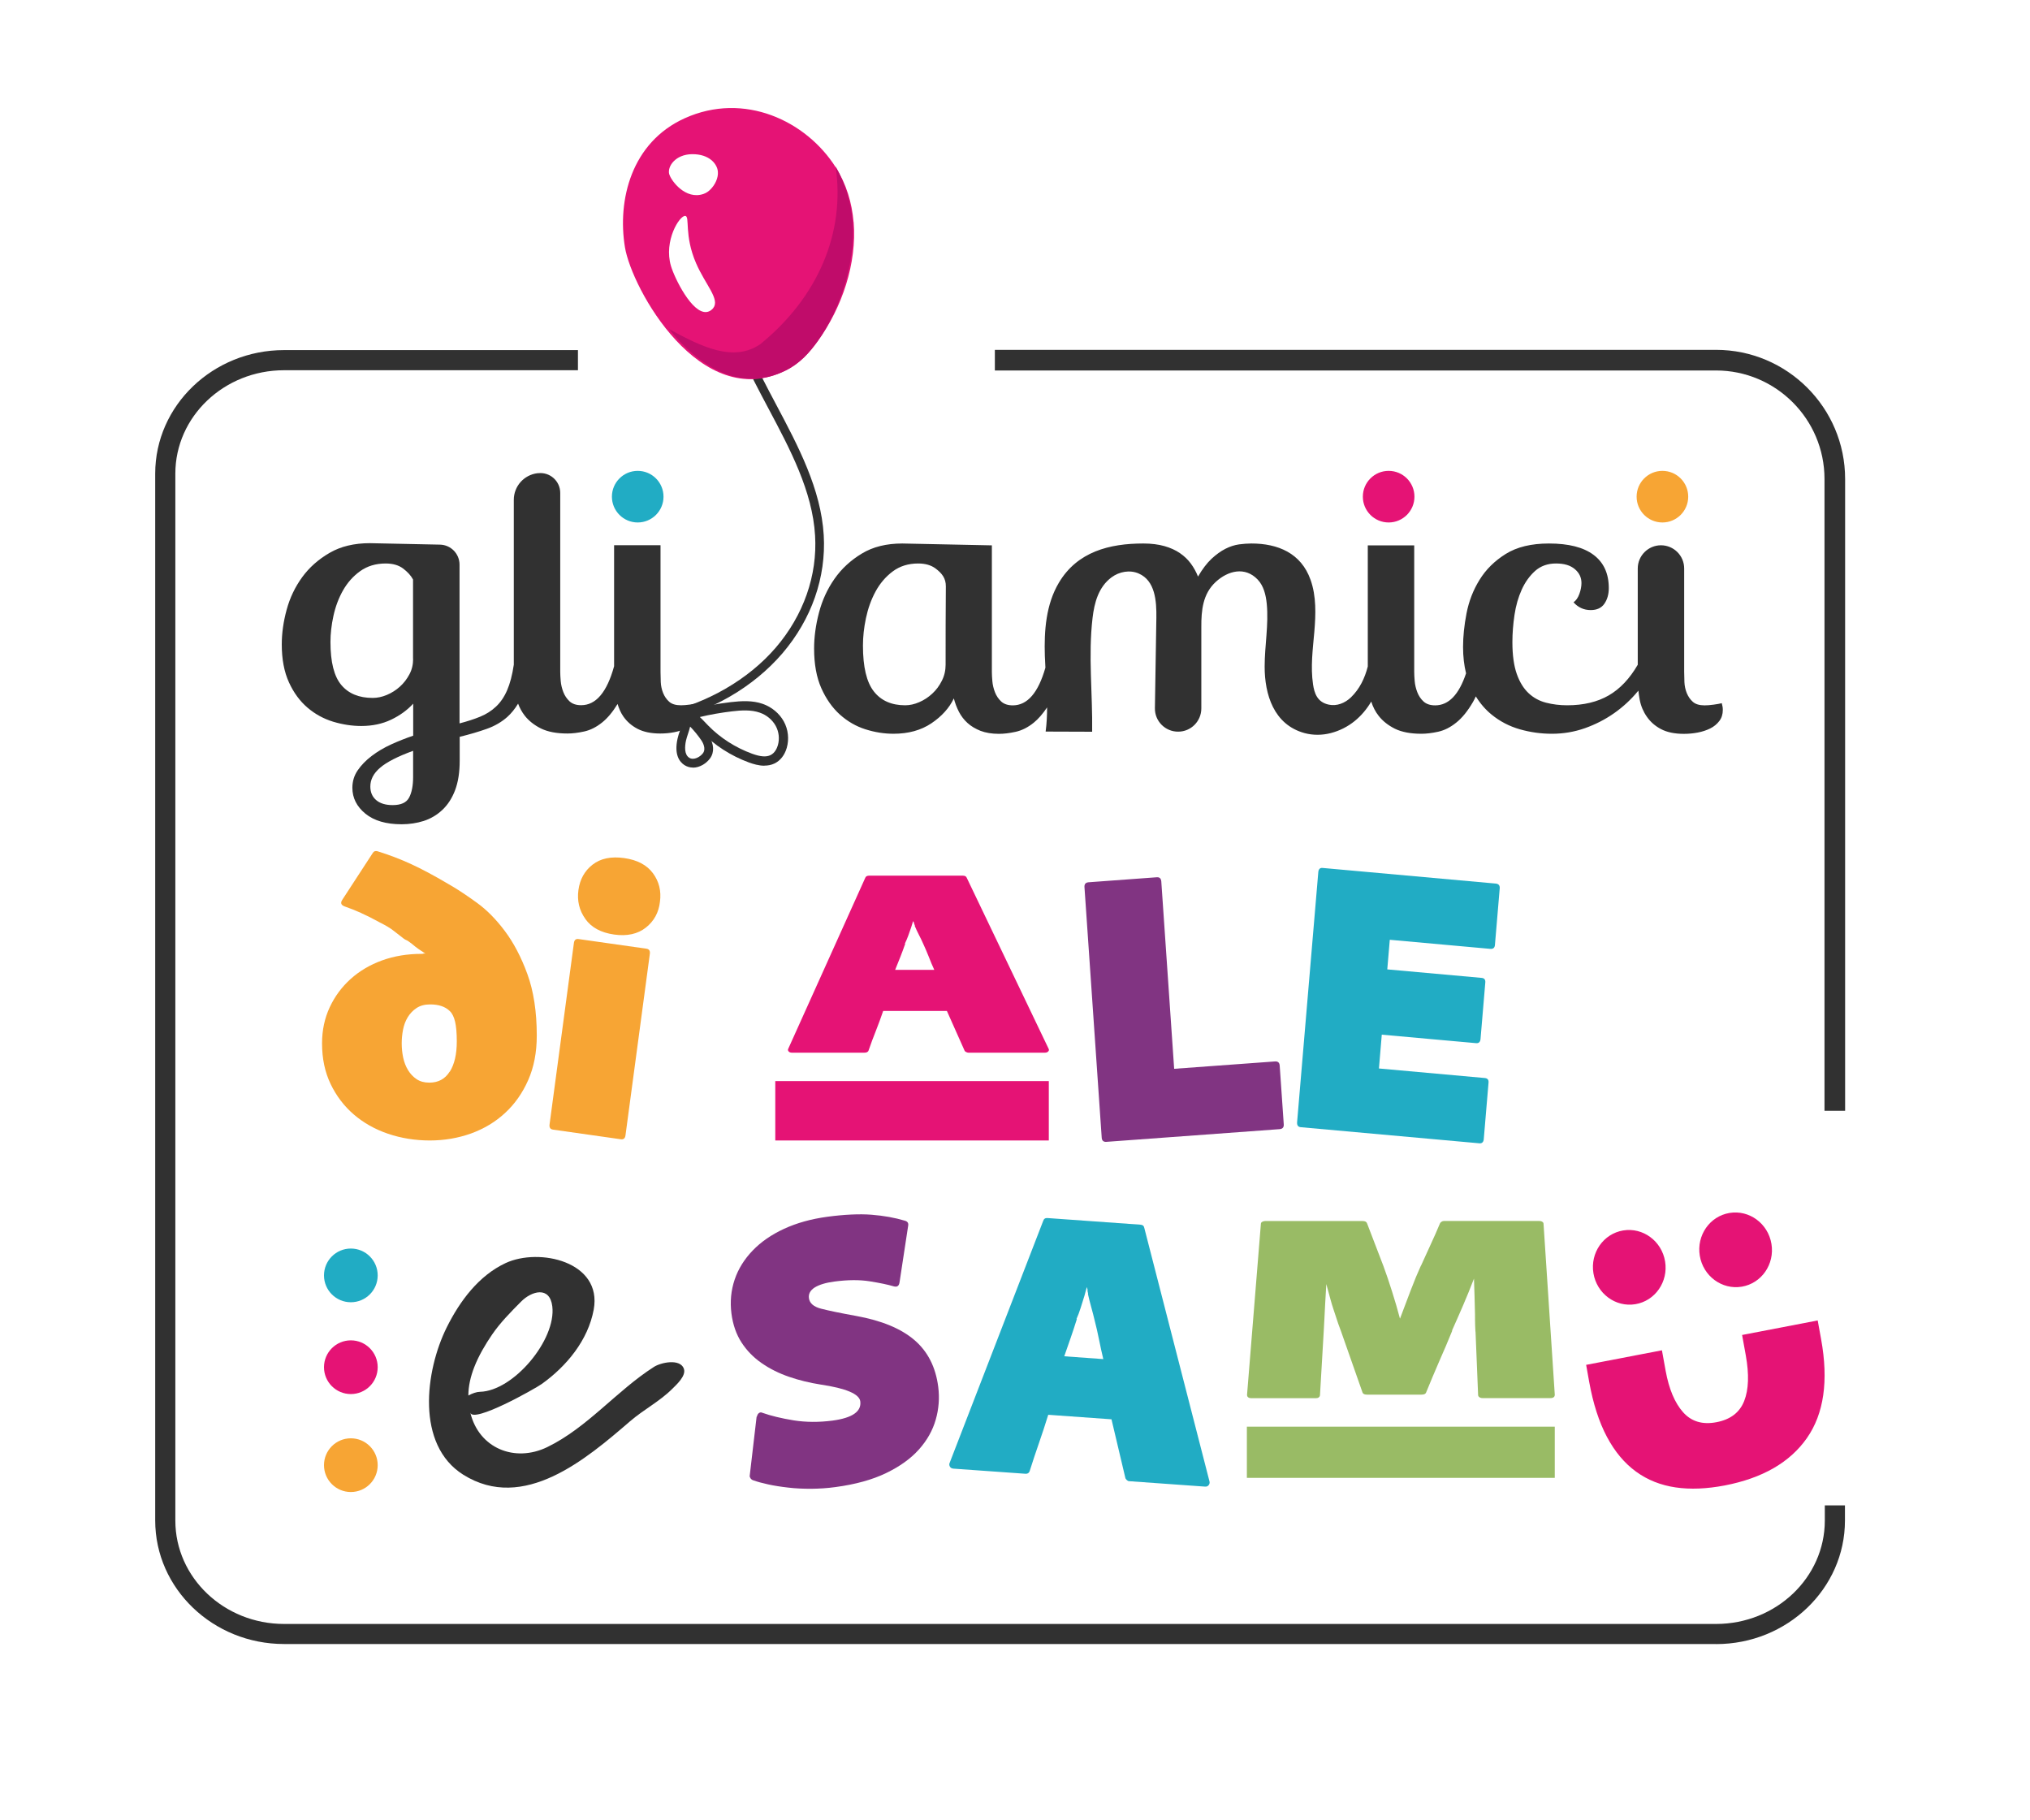
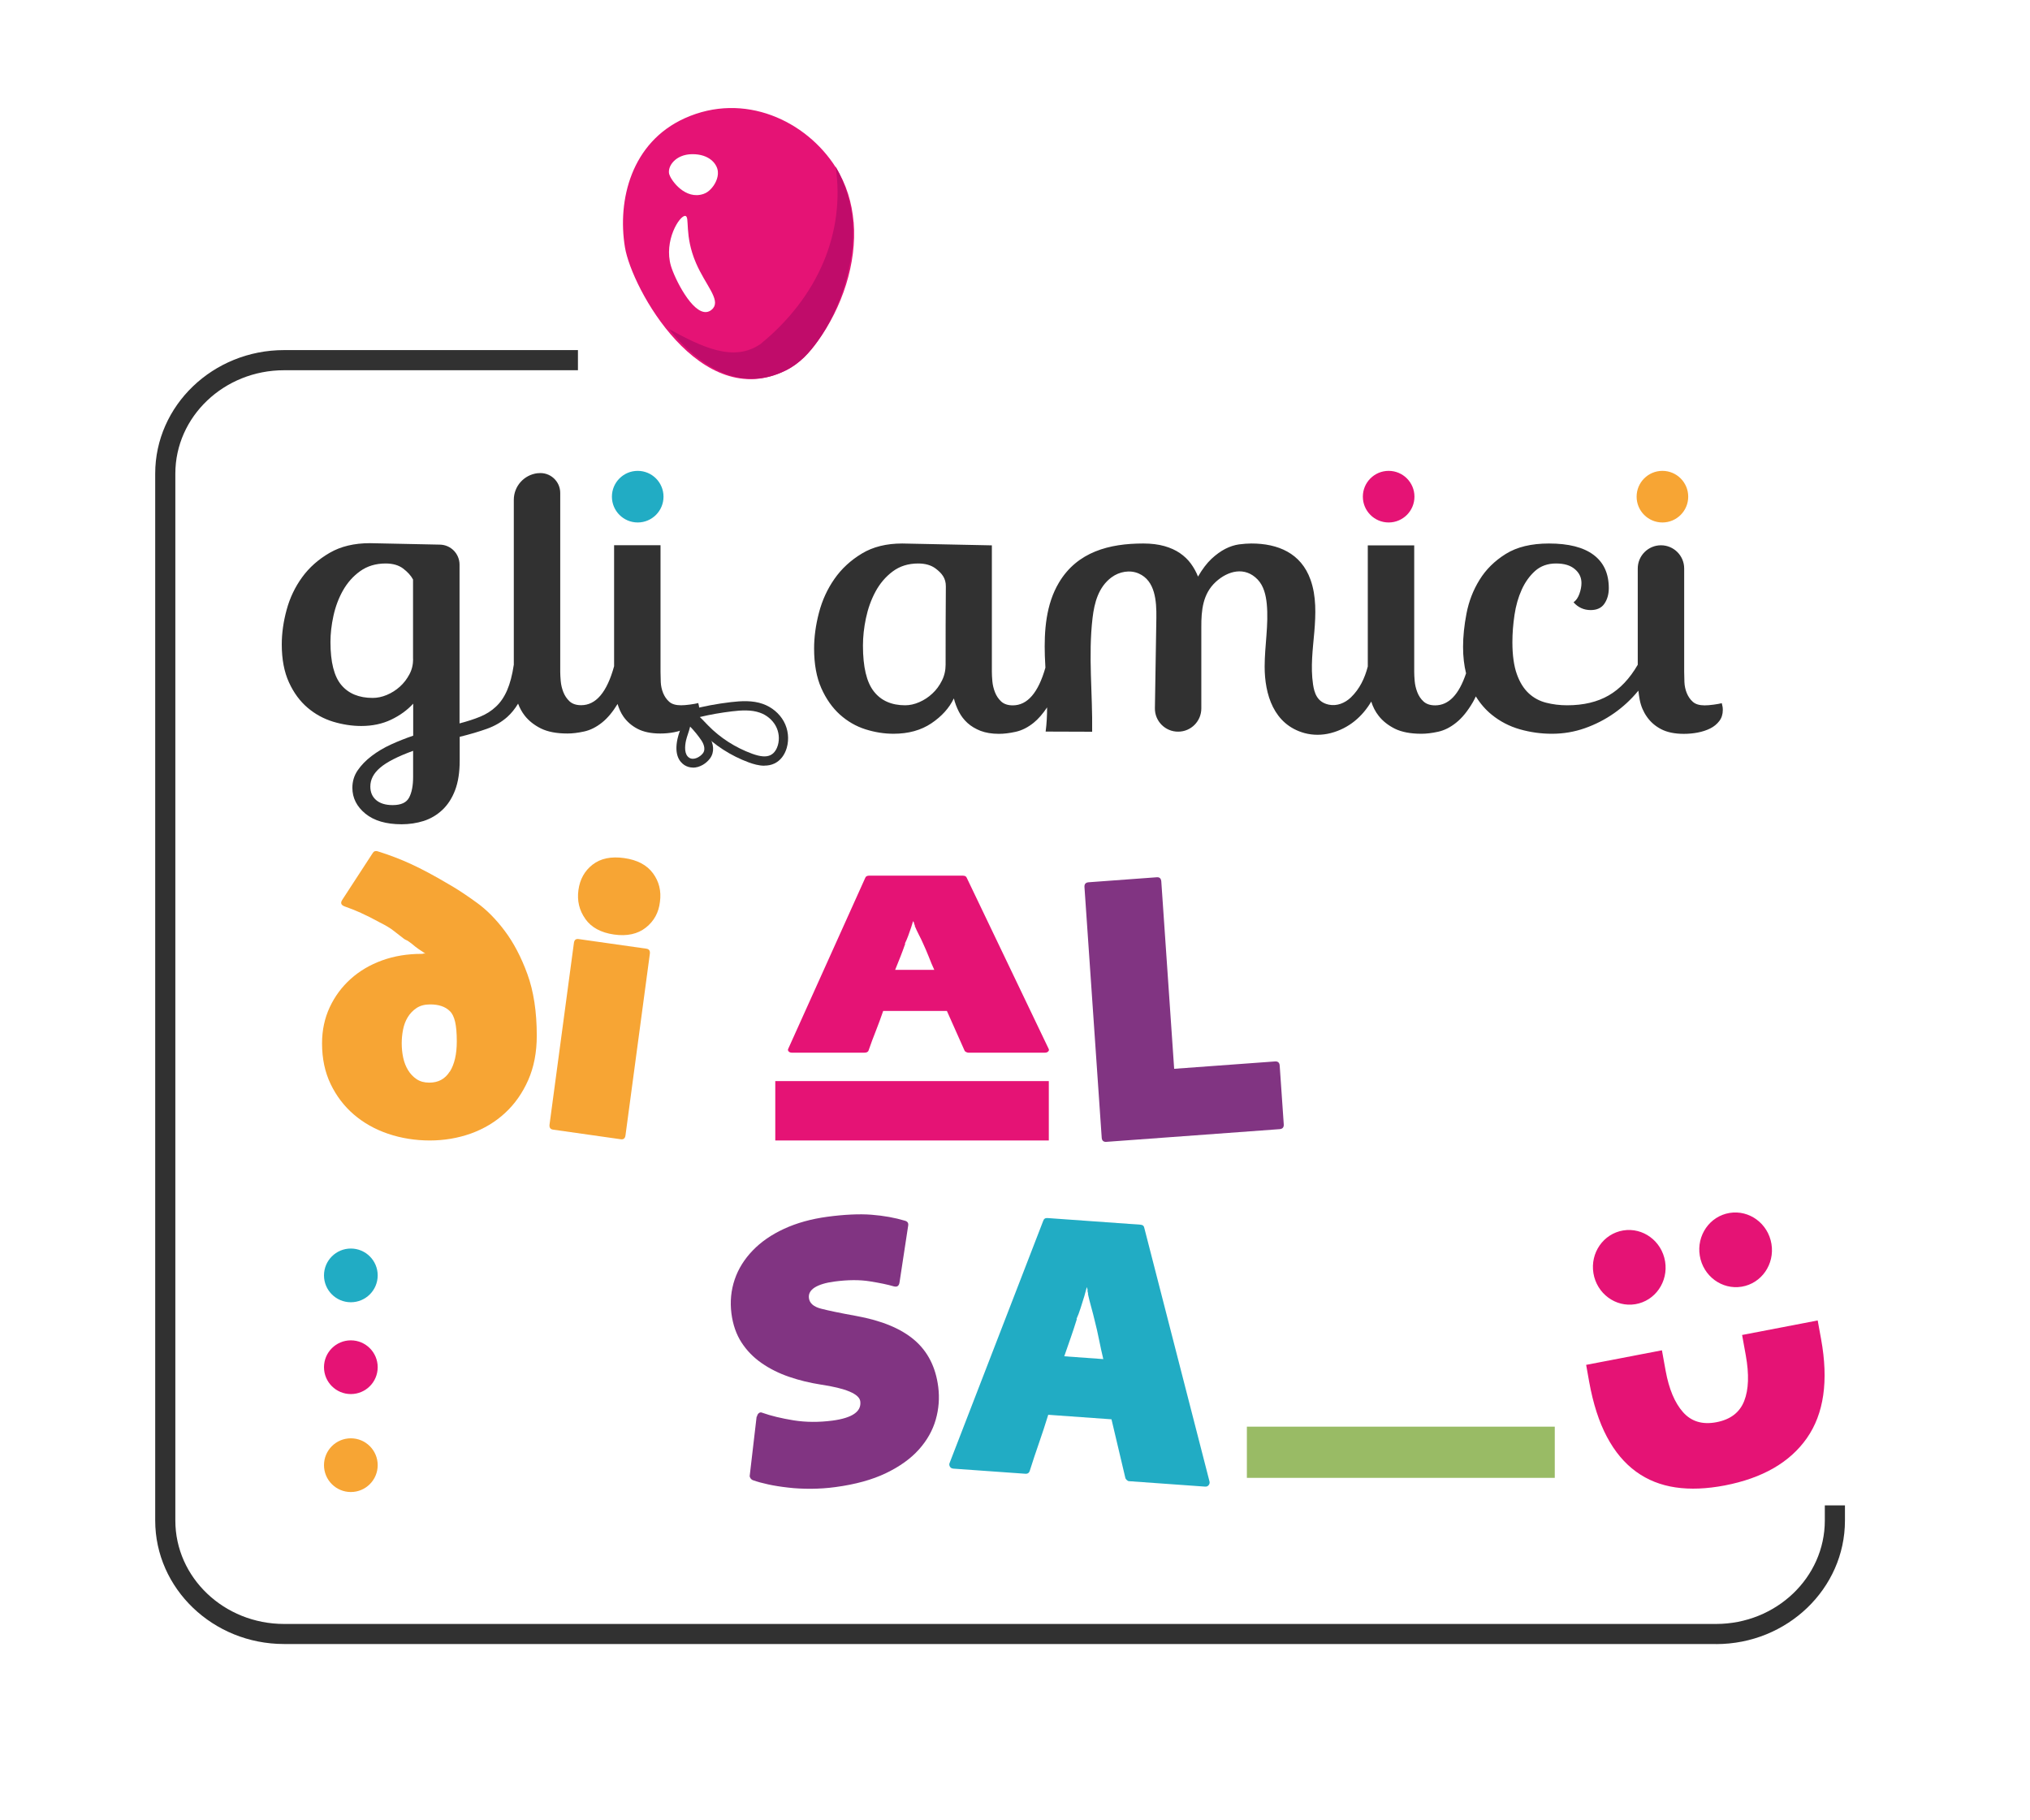
<svg xmlns="http://www.w3.org/2000/svg" id="Livello_1" data-name="Livello 1" viewBox="0 0 251 225">
  <defs>
    <style>
      .cls-1 {
        fill: #99bb65;
      }

      .cls-1, .cls-2, .cls-3, .cls-4, .cls-5, .cls-6, .cls-7 {
        stroke-width: 0px;
      }

      .cls-2 {
        fill: #21acc4;
      }

      .cls-3 {
        fill: #313131;
      }

      .cls-4 {
        fill: #c00c6a;
      }

      .cls-5 {
        fill: #f7a534;
      }

      .cls-6 {
        fill: #e51375;
      }

      .cls-7 {
        fill: #813482;
      }
    </style>
  </defs>
  <g>
    <g>
      <g>
        <g>
          <path class="cls-3" d="M86.32,86.92c-.23.06-.56.12-1,.18-.44.06-.81.09-1.12.09-.65,0-1.14-.15-1.46-.44-.33-.29-.57-.65-.75-1.08-.17-.43-.27-.88-.29-1.36-.02-.48-.03-.9-.03-1.27v-15.64h-5.74v14.96c-.88,3.21-2.24,4.82-4.07,4.82-.61,0-1.09-.16-1.44-.48-.34-.32-.6-.71-.77-1.15-.17-.44-.28-.9-.32-1.36-.04-.46-.06-.84-.06-1.15v-22.1c0-1.47-1.28-2.61-2.73-2.44h-.08c-1.67.2-2.93,1.61-2.93,3.29v20.38c-.19,1.29-.47,2.34-.83,3.17-.36.83-.82,1.5-1.38,2.02-.55.52-1.21.94-1.95,1.24-.75.31-1.6.58-2.55.83v-19.62c0-1.35-1.07-2.45-2.42-2.48-3.16-.07-8.34-.18-8.66-.18-1.95,0-3.62.4-4.99,1.2-1.38.8-2.51,1.8-3.39,3.01-.88,1.21-1.52,2.55-1.92,4.03-.4,1.47-.6,2.9-.6,4.28,0,1.84.3,3.4.89,4.69.59,1.29,1.36,2.33,2.3,3.13.94.8,1.99,1.37,3.16,1.73,1.17.35,2.32.53,3.47.53,1.38,0,2.61-.26,3.7-.78,1.09-.52,2-1.18,2.73-1.98v3.96c-.92.31-1.83.67-2.73,1.08-.9.41-1.7.89-2.41,1.43-.71.54-1.28,1.13-1.72,1.77-.44.64-.66,1.36-.66,2.16,0,1.26.54,2.32,1.61,3.2,1.07.87,2.56,1.31,4.48,1.31.96,0,1.87-.14,2.73-.41.86-.28,1.63-.73,2.3-1.36.67-.63,1.2-1.44,1.58-2.44.38-1,.57-2.22.57-3.66v-2.94c1.26-.31,2.38-.64,3.36-.99.98-.35,1.82-.84,2.53-1.47.5-.45.94-1,1.33-1.64.2.53.47,1.03.82,1.48.5.64,1.17,1.17,2.01,1.59.84.41,1.93.62,3.27.62.61,0,1.3-.08,2.07-.25.77-.17,1.51-.54,2.24-1.13.66-.53,1.29-1.29,1.89-2.27.17.55.39,1.08.72,1.55.44.63,1.02,1.14,1.75,1.52.73.38,1.66.58,2.81.58.57,0,1.15-.05,1.72-.16.57-.11,1.09-.28,1.55-.51.46-.23.83-.54,1.12-.92.29-.38.43-.84.43-1.36,0-.15-.01-.29-.03-.41-.02-.12-.05-.26-.09-.41ZM51.08,96.04c0,1.07-.16,1.92-.49,2.55-.33.63-1,.94-2.04.94-.88,0-1.56-.21-2.04-.62-.48-.41-.72-.97-.72-1.68,0-.86.4-1.63,1.21-2.32.8-.69,2.16-1.39,4.08-2.09v3.22ZM51.08,81.48c0,.68-.15,1.31-.46,1.89-.31.58-.7,1.09-1.18,1.52-.48.43-1.01.77-1.61,1.02-.59.25-1.18.37-1.75.37-1.68,0-2.98-.53-3.87-1.59-.9-1.06-1.35-2.84-1.35-5.33,0-1.01.12-2.09.37-3.23.25-1.14.64-2.18,1.18-3.14.54-.95,1.24-1.75,2.12-2.38.88-.63,1.93-.95,3.16-.95.88,0,1.6.21,2.15.62.55.42.97.87,1.23,1.36v9.83Z" />
          <path class="cls-3" d="M212.98,87.34c-.02-.12-.05-.26-.09-.41-.23.06-.56.12-1,.18-.44.06-.81.09-1.12.09-.65,0-1.14-.15-1.46-.44-.33-.29-.57-.65-.75-1.08-.17-.43-.27-.88-.29-1.36-.02-.48-.03-.9-.03-1.27v-12.77c0-1.59-1.29-2.87-2.87-2.87s-2.87,1.29-2.87,2.87v11.9c-1,1.72-2.19,2.98-3.59,3.79-1.4.81-3.11,1.22-5.14,1.22-.92,0-1.79-.11-2.61-.32-.82-.21-1.54-.6-2.15-1.17-.61-.57-1.1-1.35-1.46-2.36-.36-1.01-.55-2.33-.55-3.95,0-1.1.09-2.23.26-3.37.17-1.15.47-2.19.89-3.12.42-.93.98-1.71,1.66-2.32.69-.61,1.55-.92,2.58-.92s1.77.23,2.32.69c.55.46.83,1.03.83,1.73,0,.43-.09.88-.26,1.35-.17.47-.41.81-.72,1.03.57.64,1.28.96,2.12.96.77,0,1.33-.26,1.69-.78.36-.52.55-1.17.55-1.93,0-1.81-.63-3.18-1.89-4.12-1.26-.94-3.1-1.4-5.51-1.4-2.18,0-3.96.43-5.34,1.29-1.38.86-2.46,1.93-3.24,3.2-.79,1.27-1.32,2.65-1.61,4.14-.29,1.49-.43,2.88-.43,4.16,0,1.21.13,2.28.37,3.26-.88,2.64-2.15,3.96-3.82,3.96-.61,0-1.09-.16-1.44-.48s-.6-.71-.77-1.15c-.17-.44-.28-.9-.32-1.36-.04-.46-.06-.84-.06-1.15v-15.64h-5.74v14.98c-.38,1.46-1,2.76-2.08,3.81-.74.71-1.75,1.12-2.75.9-1.44-.31-1.78-1.44-1.94-2.51-.32-2.15-.03-4.33.16-6.49.18-2.16.26-4.4-.47-6.44-1.17-3.29-4.03-4.48-7.32-4.48-.46,0-.97.04-1.52.11-.56.08-1.12.26-1.69.55-.57.29-1.15.71-1.72,1.24-.57.54-1.13,1.27-1.66,2.19-.23-.58-.53-1.12-.89-1.61s-.81-.92-1.35-1.29c-.54-.37-1.18-.66-1.92-.87-.75-.21-1.62-.32-2.61-.32-4.17,0-8.15,1.01-10.43,4.84-1.6,2.68-1.84,5.94-1.74,9.05.02.49.04.97.07,1.46-.88,3.09-2.22,4.66-4.03,4.66-.61,0-1.09-.16-1.44-.48-.34-.32-.6-.71-.77-1.15-.17-.44-.28-.9-.32-1.36-.04-.46-.06-.84-.06-1.15v-15.64s-10.62-.23-11.08-.23c-1.95,0-3.62.41-4.99,1.24-1.38.83-2.51,1.87-3.39,3.13-.88,1.26-1.52,2.65-1.92,4.19-.4,1.53-.6,3.01-.6,4.42,0,1.93.3,3.57.89,4.9.59,1.33,1.36,2.42,2.3,3.27.94.84,1.99,1.45,3.16,1.82,1.17.37,2.32.55,3.47.55,1.84,0,3.4-.43,4.68-1.29,1.28-.86,2.21-1.89,2.78-3.08.15.58.36,1.14.63,1.66.27.52.62.98,1.06,1.38.44.4.98.72,1.61.97.63.24,1.39.37,2.27.37.61,0,1.3-.08,2.07-.25.77-.17,1.51-.54,2.24-1.13.57-.46,1.12-1.1,1.65-1.89,0,1-.05,2-.18,2.99l5.75.02c.07-4.67-.5-9.4.05-14.06.22-1.88.73-3.83,2.35-5.03.96-.71,2.27-.95,3.36-.47,2.04.89,2.21,3.4,2.18,5.49l-.18,11.15c-.03,1.6,1.27,2.92,2.88,2.91,1.58,0,2.86-1.29,2.86-2.87v-10.06c-.01-2.08.18-4.1,1.78-5.58,1.51-1.39,3.62-1.94,5.19-.29.75.79,1.01,1.91,1.12,2.99.25,2.58-.26,5.17-.26,7.77,0,3.41,1.1,7.17,4.94,8.22,1.05.28,2.17.27,3.22,0,2.26-.58,3.93-2.05,5.02-3.9.2.64.5,1.24.92,1.77.5.64,1.17,1.17,2.01,1.59.84.41,1.93.62,3.27.62.61,0,1.3-.08,2.07-.25.77-.17,1.51-.54,2.24-1.13.73-.58,1.42-1.43,2.07-2.55.12-.21.24-.45.35-.69.55.89,1.2,1.64,1.95,2.25,1.03.84,2.2,1.45,3.5,1.82,1.3.37,2.62.55,3.96.55,1.42,0,2.77-.23,4.08-.69,1.3-.46,2.51-1.08,3.62-1.86,1.11-.78,2.09-1.69,2.93-2.71.02-.02.04-.05.06-.07.04.39.1.77.17,1.15.15.77.45,1.47.89,2.09.44.63,1.02,1.14,1.75,1.52.73.38,1.66.58,2.81.58.57,0,1.15-.05,1.72-.16.57-.11,1.09-.28,1.55-.51.46-.23.83-.54,1.12-.92.29-.38.43-.84.43-1.36,0-.15-.01-.29-.03-.41ZM116.92,82.17c0,.71-.15,1.37-.46,1.98-.31.62-.7,1.15-1.18,1.59-.48.45-1.01.8-1.61,1.06-.59.26-1.18.39-1.75.39-1.68,0-2.98-.57-3.87-1.71-.9-1.14-1.35-3.03-1.35-5.67,0-1.08.12-2.21.37-3.39.25-1.18.64-2.28,1.18-3.28.54-1,1.24-1.83,2.12-2.49.88-.66,1.93-.99,3.16-.99.88,0,1.6.21,2.15.62.78.59,1.28,1.2,1.27,2.22-.03,3.21-.03,6.44-.03,9.65Z" />
        </g>
        <circle class="cls-2" cx="78.85" cy="61.4" r="3.19" />
        <circle class="cls-6" cx="171.7" cy="61.4" r="3.19" />
        <circle class="cls-5" cx="205.55" cy="61.4" r="3.19" />
      </g>
      <g>
        <g>
-           <path class="cls-3" d="M82.1,89.23l-.23-1.05c5.55-1.22,10.67-4.18,14.06-8.13,3.42-3.99,5.15-8.91,4.85-13.84-.32-5.47-3.08-10.66-5.75-15.68-.6-1.13-1.2-2.26-1.77-3.38-2.69-5.31-5.9-13.19-2.74-20.27l.98.44c-2.97,6.66.13,14.23,2.72,19.35.57,1.12,1.16,2.24,1.76,3.37,2.72,5.12,5.53,10.42,5.87,16.12.31,5.22-1.51,10.4-5.11,14.61-3.59,4.18-8.79,7.2-14.64,8.48Z" />
          <g>
            <path class="cls-3" d="M94.51,94.66c-.7,0-1.38-.21-1.91-.4-2.23-.82-4.26-2.13-5.87-3.78l-.3-.31c-.66-.69-1.29-1.35-2.12-1.54l.25-1.12c.26.06.5.14.73.25,1.66-.44,3.37-.76,5.08-.96,1.3-.15,2.68-.23,3.95.22,1.11.39,2.05,1.18,2.59,2.16.55.99.68,2.19.37,3.27-.26.9-.79,1.58-1.51,1.93-.41.2-.84.27-1.26.27ZM86.53,88.64c.26.24.5.5.73.74l.29.3c1.49,1.53,3.37,2.74,5.45,3.5,1.02.37,1.74.43,2.27.17.56-.27.81-.88.91-1.22.23-.8.13-1.67-.27-2.4-.41-.74-1.12-1.34-1.97-1.63-1.05-.37-2.27-.3-3.43-.16-1.33.16-2.67.39-3.97.7Z" />
            <path class="cls-3" d="M85.67,94.89c-.36,0-.72-.1-1.05-.31-.62-.41-1.27-1.3-.85-3.24.07-.32.17-.64.28-.95.23-.7.43-1.3.22-1.92l1.02-.34c.03.1.06.19.08.28.83.71,1.65,1.65,2.28,2.59.64.97.7,2,.14,2.76-.48.65-1.3,1.14-2.11,1.14ZM85.33,89.83c-.07.31-.17.6-.26.88-.09.28-.19.56-.25.84-.16.74-.22,1.72.39,2.12.56.37,1.37-.1,1.71-.56.41-.56-.03-1.32-.17-1.54-.4-.6-.9-1.21-1.42-1.75Z" />
          </g>
        </g>
        <g>
          <path class="cls-6" d="M105.54,27.45c-.2-2.38-.89-4.68-2.19-6.74-3.65-5.78-11.34-9.41-18.69-6.09-6.61,2.99-8.34,10.12-7.39,15.94.84,5.12,9.34,20.47,19.88,15.24,1.78-.88,2.97-2.25,3.97-3.64,2.99-4.14,4.85-9.6,4.43-14.71ZM82.75,21.56c-.27-.98.76-2.48,2.83-2.5,2.14-.02,3.1,1.22,3.18,2.14.08.79-.36,1.67-.92,2.22-.21.21-.47.42-.84.55-2.24.79-4.03-1.65-4.24-2.42ZM88.17,38.11c-.05.06-.33.4-.79.46-1.8.24-3.96-4.14-4.42-5.69-.92-3.11,1.07-6.26,1.77-6.19.6.06-.17,2.38,1.34,5.86,1.17,2.69,3,4.46,2.1,5.56Z" />
          <path class="cls-4" d="M105.43,27.46c-.15-2.19-.84-4.64-2.11-6.88,1.22,8.22-2.21,16.18-9.29,21.95-3.33,2.3-7.25.36-11.31-1.85,3.65,4.53,8.74,7.94,14.42,5.12,1.78-.88,2.97-2.25,3.97-3.64,2.63-3.65,4.69-9.48,4.32-14.71Z" />
        </g>
      </g>
    </g>
    <g>
      <path class="cls-5" d="M44.64,112.86c-.65-.29-1.33-.56-2.04-.81-.43-.16-.53-.43-.28-.81l3.79-5.82c.12-.19.31-.25.55-.19,1.45.45,2.85.98,4.19,1.6,1.34.62,2.84,1.42,4.51,2.41l.65.38c.8.48,1.8,1.14,2.98,2,1.19.86,2.33,2.01,3.42,3.46s2.03,3.23,2.8,5.34c.77,2.11,1.16,4.65,1.16,7.6,0,2.07-.35,3.9-1.06,5.51-.71,1.6-1.66,2.96-2.87,4.07-1.2,1.11-2.61,1.95-4.21,2.53-1.6.57-3.3.86-5.09.86s-3.54-.28-5.16-.83-3.03-1.35-4.23-2.38c-1.2-1.03-2.16-2.29-2.87-3.77-.71-1.48-1.06-3.15-1.06-5.03,0-1.62.32-3.11.95-4.46.63-1.35,1.5-2.52,2.59-3.5,1.09-.98,2.39-1.75,3.88-2.29s3.12-.81,4.88-.81c.15,0,.25-.02.28-.05h.04c.06,0,.12.02.19.05-.22-.16-.42-.3-.63-.43s-.42-.29-.67-.48c-.12-.09-.24-.19-.35-.29-.11-.09-.24-.19-.39-.29-.12-.1-.24-.17-.35-.21-.11-.05-.21-.1-.3-.17-.46-.35-.89-.68-1.29-1-.4-.32-.96-.65-1.66-1-.93-.51-1.71-.9-2.36-1.19ZM55.62,132.48c.57-.91.86-2.15.86-3.74,0-1.02-.07-1.83-.21-2.43-.14-.6-.36-1.05-.67-1.33-.55-.54-1.36-.81-2.41-.81-.68,0-1.24.15-1.69.45-.45.3-.81.68-1.09,1.14-.28.46-.47.98-.58,1.55-.11.57-.16,1.13-.16,1.67,0,.6.06,1.19.18,1.76.12.57.32,1.09.6,1.55s.63.83,1.06,1.12c.43.29.95.43,1.57.43,1.11,0,1.95-.45,2.52-1.36Z" />
      <path class="cls-5" d="M72.37,113.59c-.75-1.05-1.03-2.24-.85-3.56.18-1.32.76-2.37,1.75-3.14.99-.77,2.3-1.04,3.92-.81s2.8.86,3.55,1.88c.75,1.02,1.04,2.19.86,3.52-.15,1.33-.73,2.39-1.74,3.19-1.01.8-2.33,1.09-3.94.86s-2.8-.87-3.55-1.93ZM68.38,139.65c-.34-.05-.48-.26-.43-.64l3.01-22.43c.05-.38.24-.54.58-.49l8.38,1.19c.34.05.48.26.43.64l-3.01,22.43c-.05.38-.24.54-.58.49l-8.38-1.19Z" />
      <path class="cls-6" d="M109.2,124.98c-.28.82-.58,1.64-.9,2.45s-.63,1.62-.9,2.42c-.06.2-.25.29-.55.29h-8.88c-.22,0-.37-.05-.46-.16-.09-.11-.11-.22-.05-.32l9.53-21.15c.06-.17.23-.26.51-.26h11.52c.28,0,.45.09.51.26l10.13,21.15c.06.11.05.22-.05.32-.09.11-.25.16-.46.16h-9.39c-.09,0-.19-.03-.3-.08-.11-.05-.18-.12-.21-.21l-2.17-4.87h-7.86ZM115.53,119.92c-.25-.54-.48-1.09-.69-1.64-.22-.55-.45-1.09-.69-1.61-.15-.35-.33-.71-.53-1.1s-.38-.77-.53-1.14l.05.03c-.06-.15-.1-.24-.12-.28-.02-.03,0-.05.02-.05-.03-.06-.08-.15-.14-.26-.03.11-.07.24-.12.39-.05.15-.09.28-.12.39-.12.37-.25.72-.37,1.05s-.26.65-.41.96h.05c-.22.63-.42,1.17-.6,1.62-.18.45-.4.99-.65,1.62h4.86Z" />
      <path class="cls-7" d="M134.09,109.68c-.03-.38.14-.58.51-.61l8.44-.62c.34-.02.52.15.55.53l1.59,23.15,12.46-.91c.37-.03.57.15.59.53l.5,7.23c.03.38-.14.58-.51.61l-21.41,1.57c-.37.03-.57-.15-.59-.53l-2.13-30.95Z" />
-       <path class="cls-2" d="M183.06,128.44c-.03.38-.22.55-.55.52l-11.66-1.05-.35,4.18,13.09,1.18c.34.03.49.22.46.57l-.59,6.98c-.03.38-.22.55-.55.52l-22.07-1.99c-.34-.03-.49-.24-.46-.62l2.62-30.91c.03-.38.22-.56.55-.52l21.38,1.93c.37.03.54.24.5.62l-.59,6.98c-.03.35-.23.51-.6.47l-12.4-1.12-.31,3.66,11.66,1.05c.34.03.49.22.46.57l-.59,6.98Z" />
      <rect class="cls-6" x="95.86" y="133.65" width="33.82" height="7.34" />
      <g>
        <path class="cls-7" d="M93.59,175.13c.04-.2.12-.35.25-.44.13-.1.27-.11.44-.03,1.04.37,2.32.68,3.85.93,1.52.24,3.12.25,4.81.03,2.45-.33,3.59-1.12,3.43-2.38-.12-.91-1.76-1.61-4.93-2.08-1.33-.21-2.62-.52-3.87-.95s-2.38-.99-3.39-1.69c-1.01-.7-1.84-1.55-2.49-2.55-.65-1-1.07-2.2-1.25-3.58-.19-1.48-.05-2.88.4-4.21.45-1.33,1.2-2.52,2.23-3.59,1.03-1.07,2.32-1.96,3.88-2.68,1.56-.72,3.35-1.22,5.36-1.49s3.93-.37,5.45-.25c1.52.12,2.9.37,4.13.74.32.09.46.29.4.62l-1.07,7.02c-.07.43-.3.58-.69.48-.74-.22-1.74-.43-3-.63-1.25-.2-2.7-.19-4.36.03-1.07.14-1.88.39-2.43.73-.55.35-.79.79-.72,1.32.08.63.58,1.07,1.52,1.31.93.24,2.37.54,4.31.89,3.15.57,5.55,1.56,7.21,2.98,1.65,1.41,2.64,3.35,2.95,5.81.17,1.36.07,2.7-.31,4.03-.38,1.33-1.07,2.56-2.08,3.69-1.01,1.13-2.36,2.1-4.06,2.92-1.7.82-3.79,1.4-6.27,1.73-1.01.14-2.01.2-3.01.21-.99,0-1.94-.04-2.84-.15-.9-.1-1.72-.23-2.45-.39-.74-.16-1.36-.33-1.89-.52-.13-.05-.23-.13-.31-.25-.08-.12-.11-.23-.09-.32l.85-7.28Z" />
        <path class="cls-2" d="M129.61,174.9c-.36,1.17-.74,2.33-1.14,3.48-.4,1.15-.78,2.29-1.14,3.43-.08.28-.27.41-.58.38l-8.86-.63c-.22-.02-.36-.1-.45-.27-.08-.16-.09-.32-.01-.47l11.56-29.9c.08-.25.26-.36.53-.34l11.49.82c.28.02.44.16.48.41l8.05,31.3c.05.16.03.32-.08.47-.1.15-.26.22-.48.2l-9.37-.67c-.09,0-.19-.05-.29-.14-.1-.09-.17-.19-.19-.32l-1.7-7.19-7.84-.56ZM136.42,168.03c-.19-.8-.37-1.61-.53-2.42-.16-.81-.34-1.6-.54-2.37-.12-.51-.26-1.06-.42-1.63s-.3-1.14-.42-1.68l.04.05c-.05-.22-.08-.36-.09-.41-.01-.05,0-.07.03-.07-.02-.1-.06-.22-.11-.39-.04.15-.09.34-.15.55-.06.22-.11.4-.15.55-.16.52-.32,1.02-.47,1.5s-.32.93-.51,1.35h.05c-.28.89-.53,1.66-.76,2.31-.23.64-.5,1.41-.8,2.3l4.85.35Z" />
        <g>
          <g>
            <rect class="cls-1" x="154.17" y="176.37" width="38.07" height="6.33" />
-             <path class="cls-1" d="M182.43,164.63c-.03-.58-.05-1.08-.05-1.49,0-.43,0-.88-.02-1.35-.01-.47-.03-.98-.04-1.56-.02-.57-.04-1.29-.07-2.16-.43,1.12-.89,2.24-1.36,3.34-.48,1.1-.93,2.14-1.37,3.11l.05-.03c-.52,1.28-1.06,2.55-1.62,3.81-.55,1.27-1.09,2.55-1.62,3.85-.06.17-.25.26-.56.26h-6.75c-.31,0-.49-.09-.55-.26l-2.68-7.63c-.25-.65-.43-1.17-.55-1.56-.12-.39-.25-.76-.37-1.12-.12-.36-.25-.77-.37-1.23-.12-.46-.29-1.09-.51-1.87-.03.5-.05.91-.07,1.23-.02.32-.04.72-.07,1.2-.03.56-.06,1.15-.09,1.77-.03.62-.06,1.17-.09,1.67l-.46,7.85c0,.11-.05.2-.14.28-.09.08-.22.11-.37.11h-7.95c-.37,0-.56-.14-.56-.42l1.71-21.12c0-.11.05-.2.16-.26.11-.06.22-.1.35-.1h12.07c.31,0,.49.1.55.29l2.04,5.32c.34.93.69,1.95,1.04,3.07.35,1.11.69,2.24.99,3.39.43-1.15.87-2.31,1.32-3.49.45-1.18.87-2.2,1.27-3.07v.03c.4-.89.8-1.76,1.2-2.63.4-.86.79-1.74,1.16-2.63.03-.06.09-.13.18-.19s.2-.1.32-.1h11.75c.15,0,.29.03.39.1.11.06.16.15.16.26l1.39,21.12c0,.28-.19.42-.56.42h-8.37c-.15,0-.29-.04-.39-.11-.11-.08-.16-.17-.16-.28l-.32-7.85Z" />
          </g>
          <path class="cls-6" d="M215.4,165.02l.46,2.54c.42,2.34.36,4.22-.2,5.64-.56,1.42-1.7,2.29-3.43,2.62s-3.1-.08-4.13-1.24c-1.03-1.16-1.74-2.87-2.15-5.11l-.46-2.54-9.37,1.8.37,2.07c.49,2.72,1.22,4.99,2.2,6.83.97,1.83,2.18,3.27,3.6,4.3,1.43,1.04,3.06,1.68,4.89,1.95s3.86.18,6.07-.24c4.67-.9,8.06-2.85,10.16-5.85,2.11-3.01,2.7-7.09,1.76-12.24l-.42-2.31-9.37,1.8Z" />
          <ellipse class="cls-6" cx="201.45" cy="156.67" rx="4.49" ry="4.62" transform="translate(-22.84 34.93) rotate(-9.38)" />
          <ellipse class="cls-6" cx="214.6" cy="154.5" rx="4.49" ry="4.62" transform="translate(-22.31 37.05) rotate(-9.38)" />
        </g>
      </g>
-       <path class="cls-3" d="M84.54,169.17s.02.05.03.08c.26.86-.92,1.92-1.43,2.43-1.57,1.57-3.56,2.58-5.23,4.02-5.41,4.66-13.16,11.29-20.63,6.61-5.89-3.7-4.7-12.84-2.06-18.18,1.64-3.31,3.99-6.44,7.29-7.98,4.16-1.94,11.99-.19,10.9,5.75-.7,3.79-3.35,6.99-6.42,9.19-.83.59-8.51,4.92-8.84,3.54,1.06,4.42,5.5,6.21,9.51,4.27,4.97-2.41,8.58-6.97,13.2-9.92.86-.55,3.2-1.05,3.69.2ZM57.91,172.52c.49-.27,1.01-.45,1.44-.46,4.14-.1,9.44-6.43,8.94-10.56-.31-2.54-2.55-1.91-3.86-.59-1.28,1.29-2.58,2.6-3.61,4.11-.82,1.2-1.63,2.57-2.19,4.01-.44,1.14-.72,2.32-.72,3.5Z" />
    </g>
    <g>
      <circle class="cls-2" cx="43.38" cy="157.67" r="3.32" />
      <circle class="cls-6" cx="43.38" cy="169.02" r="3.32" />
      <circle class="cls-5" cx="43.38" cy="181.13" r="3.32" />
    </g>
  </g>
  <path class="cls-3" d="M212.19,203.24H35.12c-8.78,0-15.93-6.85-15.93-15.27V58.55c0-8.42,7.15-15.27,15.93-15.27h36.34v2.49h-36.34c-7.41,0-13.44,5.73-13.44,12.78v129.43c0,7.05,6.03,12.78,13.44,12.78h177.07c7.41,0,13.44-5.73,13.44-12.78v-1.88h2.49v1.88c0,8.42-7.15,15.27-15.93,15.27Z" />
-   <path class="cls-3" d="M228.14,137.32h-2.55V59.21c0-7.4-6.02-13.41-13.41-13.41h-89.17v-2.55h89.17c8.8,0,15.96,7.16,15.96,15.96v78.1Z" />
</svg>